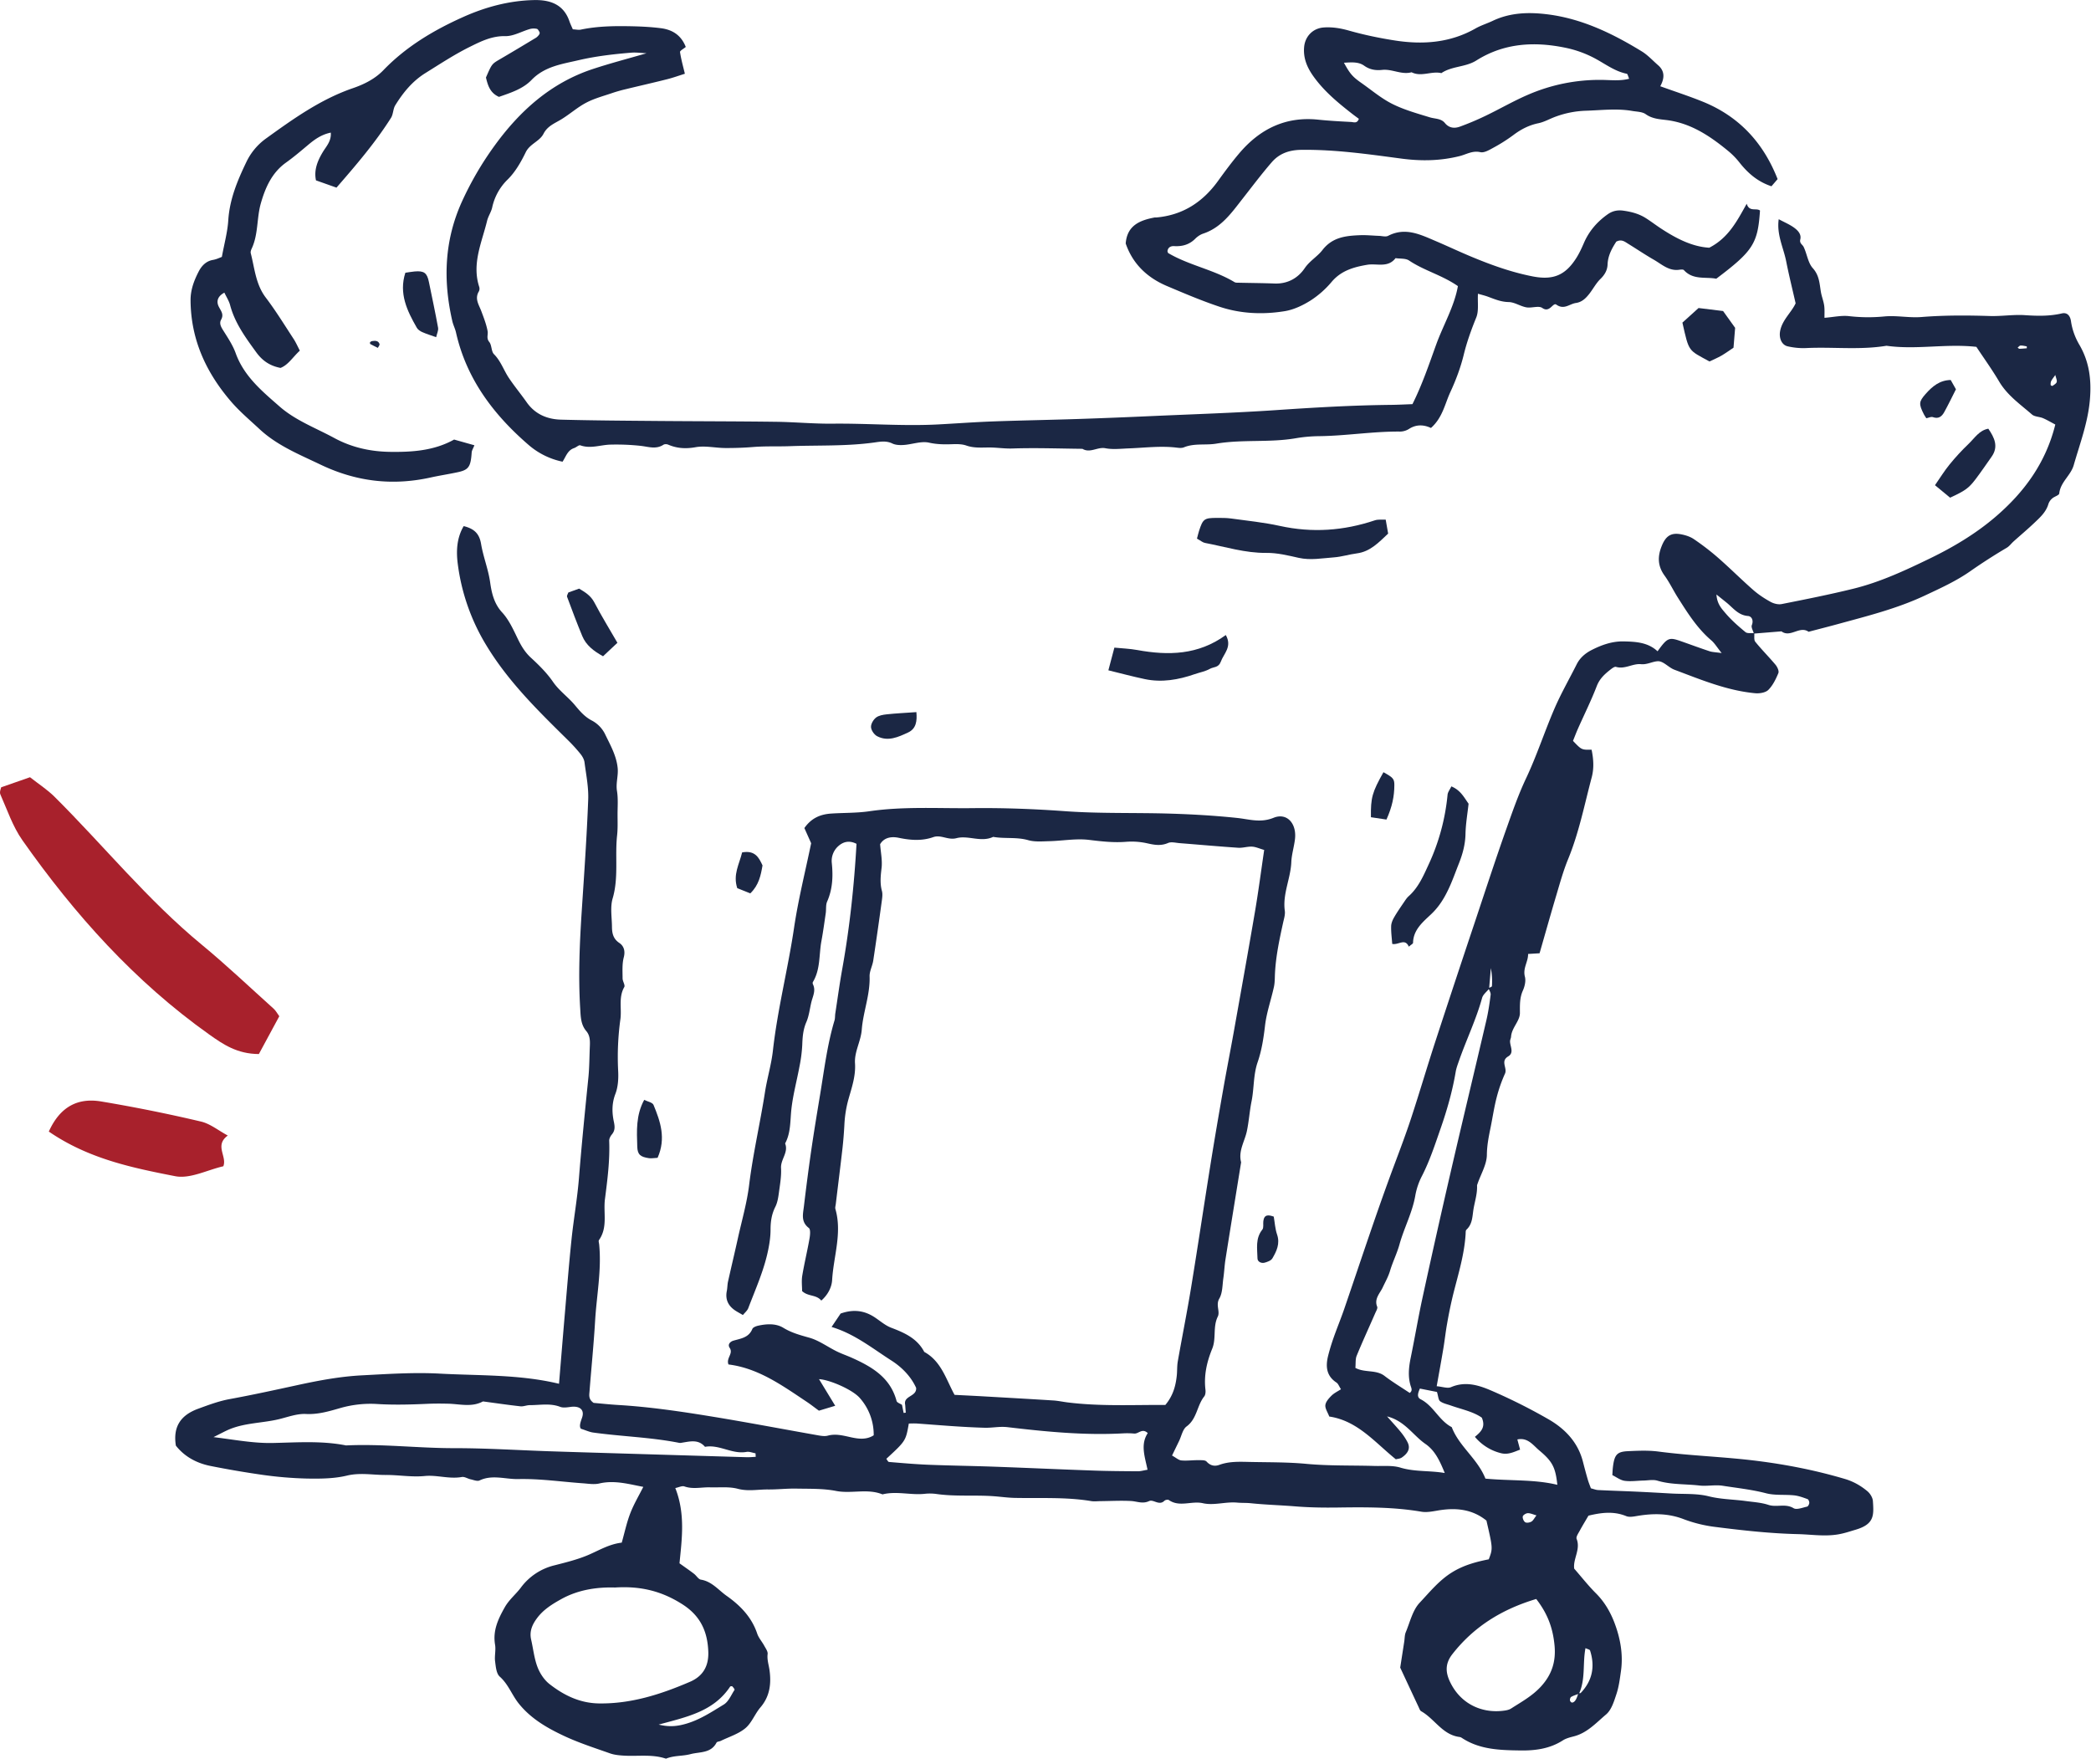
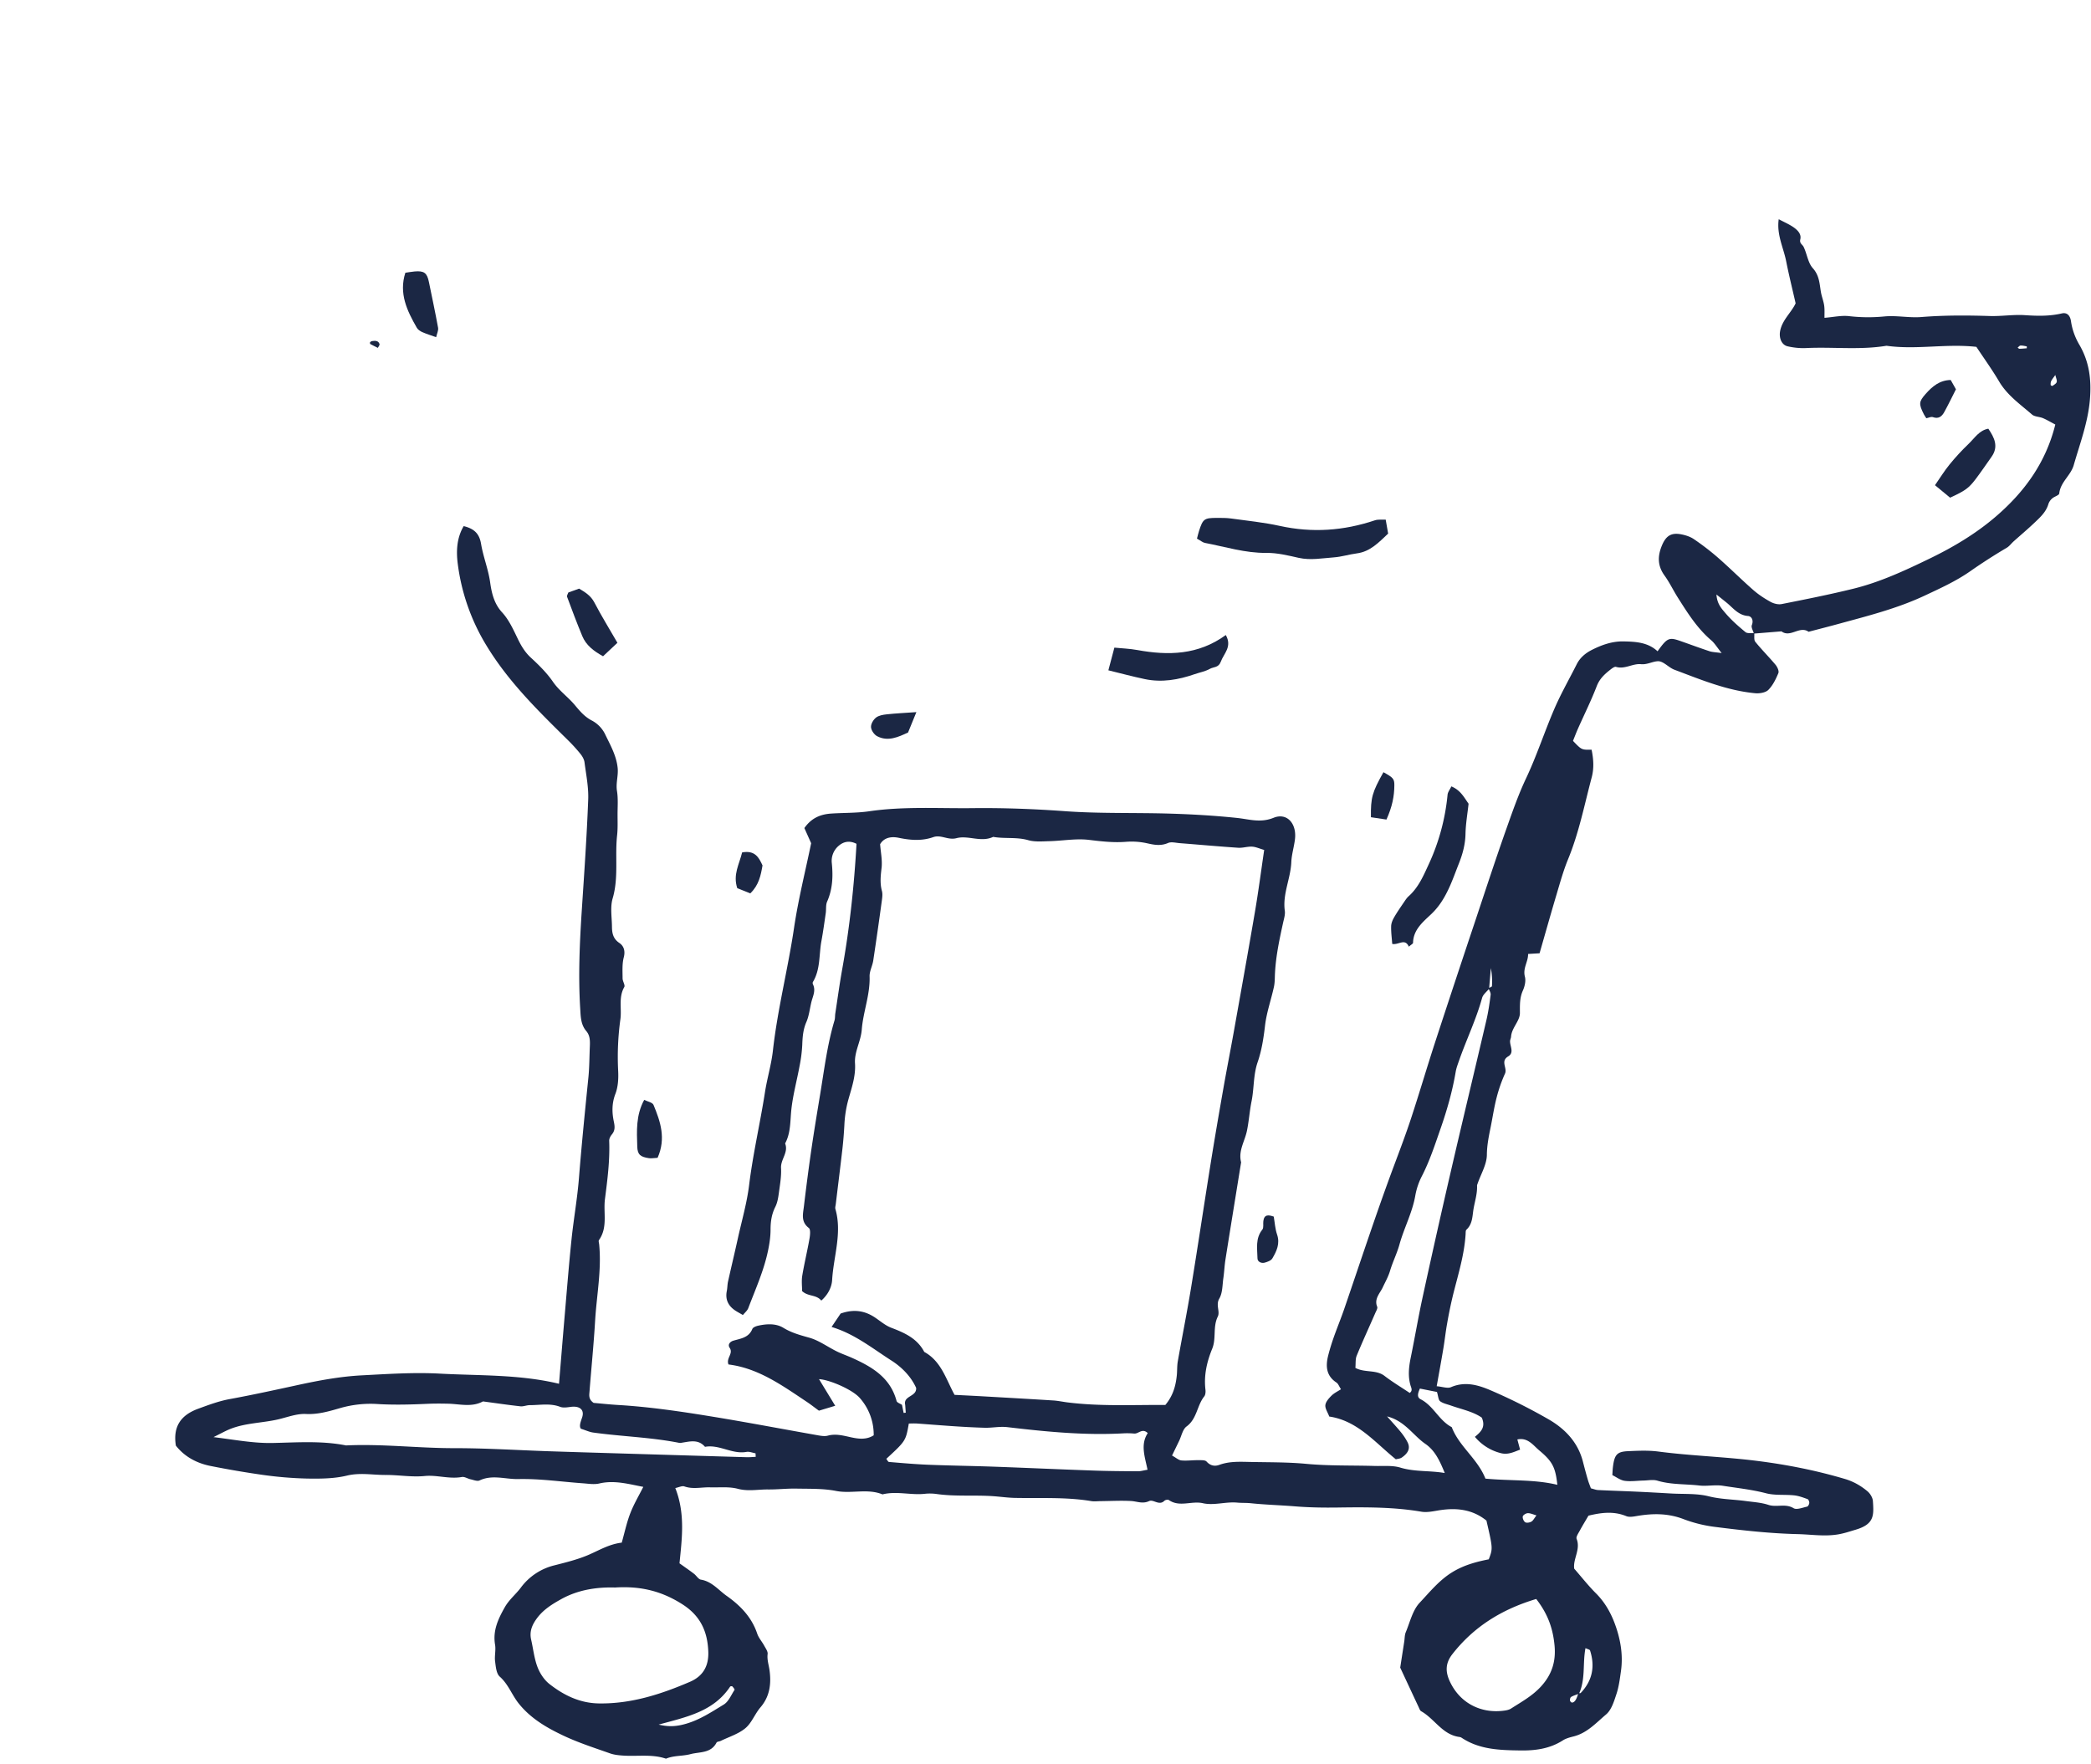
<svg xmlns="http://www.w3.org/2000/svg" xml:space="preserve" style="fill-rule:evenodd;clip-rule:evenodd;stroke-linejoin:round;stroke-miterlimit:2" viewBox="0 0 326 275">
  <path d="M0-75.222c-.058.003-.113.08-.169.124.037.022.074.066.111.065.142-.003.284-.019.427-.03-.002-.037-.002-.075-.003-.112-.122-.018-.245-.053-.366-.047m1.789 2.085a.454.454 0 0 0-.023.227c.001.02.089.059.106.046.091-.067.219-.134.244-.226.028-.103-.041-.232-.081-.412-.109.157-.191.254-.246.365M-28.805-6.966c-.105.004-.273.107-.291.192-.022.103.054.282.144.338.084.051.261.02.361-.038.104-.059.164-.195.295-.364-.206-.057-.359-.134-.509-.128m-49.2 12.308c.814-.237 1.498-.695 2.198-1.12.283-.171.436-.559.632-.859.019-.03-.072-.144-.128-.203-.019-.02-.113-.012-.129.012-.974 1.47-2.57 1.778-4.177 2.22.624.152 1.092.099 1.604-.05m50.93-13.966c-.111-1.017-.278-1.36-1.058-2.012-.36-.302-.666-.77-1.28-.641l.16.596c-.368.136-.708.319-1.143.201a2.883 2.883 0 0 1-1.499-.949c.351-.29.643-.565.404-1.121-.499-.353-1.177-.486-1.814-.711-.212-.075-.45-.12-.623-.249-.104-.079-.107-.294-.184-.542l-.998-.198c-.103.237-.204.499.044.625.756.384 1.072 1.245 1.818 1.63.433 1.133 1.506 1.839 1.969 3.009 1.477.139 2.849.036 4.204.362m-6.133 9.894c-.433.552-.414 1.064-.129 1.649.602 1.24 1.793 1.8 3.032 1.672.179-.019.38-.044.525-.137.612-.393 1.248-.738 1.757-1.298.634-.698.87-1.461.785-2.381-.094-.996-.385-1.839-1.072-2.725-2.009.602-3.639 1.612-4.898 3.22m-17.811-12.917c-.322-.311-.537.051-.791.027a4.514 4.514 0 0 0-.688-.01c-2.251.12-4.486-.102-6.713-.364-.463-.055-.89.045-1.336.034-1.316-.036-2.625-.15-3.937-.246-.171-.012-.344-.002-.502-.002-.179 1.015-.179 1.015-1.315 2.064.051.064.098.178.154.183.771.065 1.543.133 2.317.164 1.283.051 2.566.067 3.85.113 1.923.069 3.845.158 5.767.225.871.032 1.742.037 2.613.043.174.001.348-.054.569-.09-.156-.758-.428-1.473.012-2.141m-23.455 1.098c-.844.154-1.589-.451-2.427-.296-.39-.46-.885-.313-1.368-.238a.38.38 0 0 1-.138.006c-1.662-.329-3.359-.371-5.032-.603-.21-.029-.411-.125-.718-.223-.109-.146-.026-.371.07-.65.156-.453-.13-.692-.646-.629-.211.026-.451.07-.636-.001-.588-.225-1.184-.097-1.776-.099-.183 0-.37.088-.547.068-.732-.081-1.46-.188-2.189-.286-.654.356-1.36.149-2.033.134-.41-.009-.813-.012-1.224.007-.963.043-1.931.07-2.892.013a6.415 6.415 0 0 0-2.184.232c-.66.19-1.303.385-2.023.349-.529-.026-1.073.188-1.607.313-.926.216-1.899.205-2.797.558-.278.109-.539.26-.991.481 1.294.161 2.353.367 3.472.343 1.42-.03 2.859-.139 4.275.143 2.113-.1 4.216.162 6.329.16 1.832-.002 3.666.116 5.499.179.828.028 1.657.053 2.485.078 3.038.091 6.076.183 9.114.272.173.004.348-.014.522-.022l-.011-.206c-.176-.03-.362-.112-.527-.083M-85.309-1.94c-.526.292-1.03.605-1.399 1.094-.286.379-.47.78-.356 1.272.122.534.178 1.092.37 1.599.141.371.393.756.703.998.841.657 1.773 1.116 2.893 1.132 1.886.027 3.62-.534 5.318-1.264.757-.325 1.1-.913 1.072-1.748-.04-1.178-.45-2.096-1.493-2.769-1.169-.753-2.406-1.096-3.956-.995-.983-.029-2.113.102-3.152.681m53.836-35.149c-.347 1.263-.919 2.44-1.349 3.67-.075.216-.159.433-.196.657-.19 1.123-.501 2.216-.874 3.287-.328.94-.634 1.89-1.091 2.784a4.022 4.022 0 0 0-.394 1.149c-.171 1.002-.658 1.896-.926 2.864-.145.524-.396 1.02-.552 1.543-.105.352-.282.657-.432.979-.151.324-.51.66-.32 1.12.038.093-.058.249-.11.368-.363.833-.744 1.659-1.089 2.499-.081.199-.051.444-.075.71.551.297 1.21.087 1.707.471.467.359.976.663 1.469.993.186-.139.092-.285.041-.458-.154-.541-.09-1.084.023-1.63.239-1.165.436-2.34.689-3.502a578.52 578.52 0 0 1 1.624-7.247c.69-2.988 1.409-5.97 2.106-8.957.113-.487.185-.986.248-1.483.015-.121-.082-.256-.127-.385.07-.039.201-.076.203-.12a4.22 4.22 0 0 0-.064-1.053l-.102 1.206c-.14.177-.353.335-.409.535m5.766 40.63c.683-.716.843-1.552.544-2.481-.019-.057-.149-.079-.267-.137-.174.889.013 1.824-.381 2.665-.154.059-.317.105-.458.187-.05.029-.087.164-.063.222.085.199.241.073.296-.001.095-.123.134-.289.196-.437.045-.006.109.007.133-.018M-65.29-12.827l.125-.014-.032-.455c-.128-.549.686-.468.638-.998-.302-.664-.833-1.205-1.445-1.596-1.113-.711-2.153-1.56-3.497-1.962l.528-.784c.767-.272 1.416-.172 2.026.242.304.206.595.459.931.587.782.297 1.52.624 1.932 1.413.996.545 1.272 1.598 1.772 2.511.541.028 1.092.054 1.641.085 1.379.079 2.756.156 4.134.243.275.018.546.077.82.112 1.922.242 3.849.138 5.726.151.456-.544.606-1.119.67-1.722.028-.274.011-.554.058-.825.254-1.445.544-2.885.781-4.334.394-2.403.752-4.812 1.137-7.216.232-1.447.48-2.891.734-4.334.198-1.131.421-2.258.623-3.388.419-2.351.843-4.701 1.244-7.056.198-1.167.351-2.342.532-3.569-.284-.082-.493-.182-.708-.193-.269-.014-.545.083-.813.065-1.143-.077-2.284-.181-3.425-.27-.227-.018-.487-.091-.675-.008-.415.179-.789.115-1.203.021a4.154 4.154 0 0 0-1.232-.093c-.736.061-1.447-.021-2.178-.11-.761-.093-1.549.055-2.326.075-.413.01-.85.051-1.236-.06-.679-.194-1.371-.071-2.046-.192-.711.339-1.459-.106-2.147.076-.495.131-.904-.219-1.353-.062-.675.237-1.338.183-2.027.04-.387-.08-.837-.043-1.083.376.036.478.137.941.085 1.387-.054.458-.103.893.021 1.346.046.17.021.367-.003.548a246.608 246.608 0 0 1-.505 3.522c-.048.312-.223.62-.213.925.035 1.071-.378 2.07-.458 3.111-.053.686-.44 1.292-.395 1.972.049.75-.199 1.437-.392 2.129a6.77 6.77 0 0 0-.23 1.485c-.025.457-.061.914-.112 1.369-.125 1.086-.261 2.171-.392 3.256-.011.09-.044.189-.021.271.405 1.405-.109 2.771-.19 4.153-.025.428-.25.868-.634 1.203-.297-.364-.771-.223-1.121-.556 0-.267-.042-.59.008-.898.12-.723.295-1.437.422-2.159.037-.209.073-.547-.038-.632-.474-.36-.34-.819-.287-1.262.13-1.094.271-2.186.429-3.276.159-1.09.339-2.177.519-3.264.241-1.45.415-2.913.84-4.327.039-.13.026-.275.047-.411.133-.863.25-1.729.404-2.587.437-2.431.697-4.88.836-7.328-.422-.216-.77-.127-1.063.133a1.154 1.154 0 0 0-.382.984c.08.779.049 1.527-.272 2.258-.088.2-.048.454-.082.681-.079.544-.153 1.09-.253 1.631-.147.798-.052 1.649-.496 2.387-.02.034-.018.098 0 .135.185.375-.014.712-.095 1.06-.092.386-.134.793-.29 1.151-.191.439-.223.879-.239 1.341a8.3 8.3 0 0 1-.154 1.212c-.156.851-.388 1.692-.482 2.549-.074.678-.029 1.367-.366 1.993.211.523-.267.927-.238 1.437.027.489-.065.987-.13 1.478-.037.267-.083.549-.202.786-.215.426-.281.858-.281 1.329.001.407-.061.821-.144 1.221-.242 1.172-.734 2.261-1.157 3.373-.057.151-.205.268-.315.406-.172-.101-.293-.165-.409-.238-.431-.273-.636-.647-.532-1.169.036-.179.031-.368.07-.547.19-.851.393-1.699.581-2.551.229-1.031.525-2.053.653-3.096.224-1.824.644-3.61.926-5.422.127-.816.373-1.617.465-2.437.271-2.42.881-4.779 1.237-7.185.249-1.675.667-3.325.998-4.935l-.396-.887c.421-.602.961-.809 1.581-.848.736-.048 1.48-.027 2.206-.133 2.016-.295 4.042-.159 6.062-.183 1.789-.02 3.581.047 5.374.177 2.065.15 4.145.079 6.217.145 1.287.04 2.577.116 3.857.251.716.076 1.361.302 2.131-.009.782-.317 1.355.333 1.252 1.239-.052.453-.196.899-.215 1.351-.039.962-.518 1.86-.38 2.847.03.218-.046.456-.096.68-.216.979-.426 1.958-.478 2.964-.014.268-.005.543-.062.803-.165.758-.431 1.5-.52 2.265-.085.73-.195 1.449-.432 2.137-.257.744-.203 1.524-.354 2.278-.117.578-.154 1.172-.275 1.749-.127.606-.513 1.163-.337 1.825-.306 1.894-.615 3.787-.915 5.681-.057.361-.071.728-.123 1.089-.059.404-.043.862-.236 1.194-.224.385.058.755-.091 1.058-.297.605-.078 1.273-.325 1.877-.312.763-.495 1.555-.395 2.393.015.129.003.302-.071.395-.427.533-.42 1.306-1.032 1.755-.229.168-.296.556-.436.845l-.414.855c.232.127.381.27.544.286.318.031.642-.018.964-.014.175.003.421-.019.511.081.224.249.482.289.744.193.582-.212 1.179-.184 1.775-.171 1.102.024 2.202.007 3.307.111 1.324.124 2.663.084 3.996.123.505.015 1.037-.045 1.507.097.851.257 1.714.163 2.594.316-.308-.762-.591-1.329-1.132-1.702-.723-.5-1.201-1.348-2.24-1.607.324.366.575.635.807.92.144.177.276.37.381.572.181.345.076.635-.328.913-.101.069-.246.074-.347.102-1.231-.994-2.237-2.253-3.892-2.5-.091-.245-.249-.466-.228-.666.022-.198.203-.399.359-.554.154-.153.364-.251.553-.375-.11-.169-.159-.322-.264-.391-.603-.397-.639-.961-.483-1.579.09-.356.199-.709.321-1.056.199-.565.428-1.119.622-1.684.97-2.825 1.894-5.665 2.943-8.463.337-.901.677-1.801.976-2.715.487-1.485.927-2.984 1.412-4.469a1021.84 1021.84 0 0 1 2.335-7.057c.596-1.788 1.181-3.579 1.81-5.355.352-.99.694-1.981 1.147-2.939.628-1.328 1.082-2.738 1.665-4.088.382-.883.864-1.722 1.296-2.582.195-.39.518-.656.889-.843.578-.292 1.187-.508 1.849-.495.715.014 1.429.053 1.989.578.567-.79.668-.834 1.344-.598.566.198 1.127.407 1.696.595.161.053.339.054.707.107-.282-.352-.414-.581-.604-.742-.822-.699-1.384-1.597-1.951-2.491-.272-.427-.489-.891-.785-1.299-.394-.545-.414-1.087-.178-1.692.235-.603.535-.831 1.137-.72.266.049.546.138.765.289.494.337.972.702 1.42 1.095.693.607 1.345 1.26 2.037 1.867.308.271.658.501 1.017.699.188.104.45.17.653.129 1.397-.277 2.796-.555 4.179-.895 1.57-.385 3.029-1.066 4.482-1.77 1.375-.666 2.678-1.444 3.833-2.432 1.671-1.43 2.94-3.145 3.499-5.398-.262-.137-.486-.273-.725-.374-.206-.087-.481-.076-.637-.211-.685-.596-1.442-1.117-1.922-1.93-.417-.705-.898-1.372-1.33-2.025-1.778-.199-3.518.183-5.253-.064-1.557.258-3.128.059-4.691.134-.36.017-.732-.02-1.083-.1-.365-.081-.516-.495-.448-.878.117-.664.657-1.091.909-1.637-.193-.85-.393-1.65-.553-2.46-.157-.794-.564-1.551-.435-2.457.344.185.642.308.895.492.219.159.44.384.366.688-.057.235.125.295.195.438.198.409.251.927.536 1.244.386.429.391.904.474 1.394.046.266.152.523.191.79.034.244.014.496.018.719.53-.043.991-.15 1.434-.099.69.079 1.371.085 2.057.019.73-.071 1.449.092 2.19.032 1.322-.106 2.658-.1 3.986-.058.69.021 1.375-.095 2.049-.05.733.05 1.443.065 2.16-.102.283-.066.482.096.535.461.072.496.246.958.49 1.374.582.996.709 2.044.617 3.178-.108 1.344-.582 2.584-.948 3.858-.173.604-.775.985-.846 1.654-.012.109-.282.177-.41.29a.72.72 0 0 0-.222.32c-.134.468-.476.778-.806 1.091-.398.38-.82.733-1.229 1.1-.136.121-.247.281-.399.371a33.47 33.47 0 0 0-2.165 1.393c-.815.566-1.727.98-2.628 1.403-1.623.763-3.352 1.193-5.069 1.663-.574.157-1.15.303-1.725.454-.524-.372-1.064.369-1.586-.025l-1.611.131c-.046-.167-.172-.367-.12-.495.115-.292-.021-.518-.225-.534-.569-.044-.863-.464-1.243-.773-.158-.129-.318-.255-.601-.483.035.555.305.828.517 1.08.348.412.761.773 1.179 1.118.112.092.339.046.514.062.016.171-.03.393.061.504.374.464.801.887 1.184 1.345.105.127.215.365.164.486-.146.351-.323.719-.587.982-.163.161-.512.217-.767.194-1.658-.155-3.182-.797-4.72-1.373-.338-.126-.639-.501-.954-.498-.31.004-.637.209-1.001.173-.491-.049-.943.312-1.461.157-.092-.028-.249.099-.355.182-.323.256-.608.52-.77.94-.326.848-.733 1.665-1.102 2.496-.107.242-.199.49-.288.708.503.527.503.527 1.087.515.112.54.152 1.076.005 1.626-.425 1.599-.742 3.227-1.376 4.768-.278.676-.474 1.386-.683 2.089-.341 1.144-.663 2.294-.987 3.418l-.671.04c.012.45-.319.826-.186 1.331.065.244-.01.564-.118.807-.195.434-.174.855-.174 1.317 0 .467-.48.858-.517 1.378-.006.091-.058.179-.059.269-.003.303.253.67-.108.886-.473.282-.039.677-.187 1.004a8.6 8.6 0 0 0-.493 1.413c-.147.57-.232 1.155-.349 1.733-.109.531-.214 1.048-.219 1.61-.007.558-.346 1.114-.539 1.67-.015.044-.037.09-.035.134.018.458-.124.889-.202 1.333-.077.437-.05.894-.419 1.234-.053.049-.041.175-.048.267-.074 1.186-.424 2.315-.713 3.458a25.76 25.76 0 0 0-.364 1.742c-.09.492-.142.991-.225 1.484-.118.708-.248 1.413-.388 2.199.337.028.63.143.837.055.849-.366 1.644-.11 2.39.216a32.65 32.65 0 0 1 3.318 1.667c.961.556 1.715 1.342 2.004 2.474.09.351.183.701.284 1.048.05.173.12.34.181.508.163.041.291.096.422.102.736.037 1.473.058 2.21.092.686.031 1.373.07 2.058.109.736.043 1.496-.013 2.199.164.713.178 1.425.178 2.135.273.454.062.925.087 1.355.229.481.159.99-.098 1.47.194.18.108.524-.036.788-.092.059-.013.125-.138.13-.216.005-.075-.046-.204-.103-.224-.255-.092-.517-.191-.783-.219-.545-.057-1.118.013-1.64-.122-.837-.218-1.689-.306-2.536-.439-.443-.069-.913.037-1.361-.014-.817-.095-1.65-.042-2.455-.283-.25-.076-.544-.013-.818-.007-.367.007-.74.066-1.098.015-.251-.035-.482-.217-.719-.333.012-.19.016-.324.032-.457.087-.729.232-.912.87-.942.597-.028 1.205-.055 1.794.022 1.917.251 3.849.303 5.769.546 1.745.22 3.444.556 5.125 1.054.505.149.933.396 1.32.718.16.134.308.374.321.575.057.837.088 1.349-1.002 1.673-.35.104-.685.219-1.053.279-.789.127-1.556 0-2.335-.019-1.613-.038-3.212-.215-4.808-.418a8.006 8.006 0 0 1-1.869-.458c-.891-.344-1.777-.342-2.69-.19-.218.037-.475.091-.664.013-.753-.308-1.487-.198-2.206-.027-.183.315-.352.588-.504.87-.083.157-.236.369-.188.489.245.618-.221 1.168-.141 1.74.435.498.826.999 1.273 1.444.495.494.838 1.087 1.077 1.712.342.899.521 1.852.383 2.828-.064.452-.121.915-.264 1.344-.141.425-.29.928-.606 1.194-.576.486-1.104 1.081-1.887 1.281-.22.057-.454.115-.642.236-.768.492-1.617.602-2.499.588-1.189-.018-2.376-.048-3.419-.744a.311.311 0 0 0-.129-.045c-.994-.13-1.449-1.063-2.234-1.504-.069-.039-.104-.148-.142-.23-.369-.787-.736-1.576-1.083-2.319l.238-1.534c.027-.18.019-.374.088-.537.246-.588.397-1.28.81-1.72.585-.622 1.133-1.305 1.888-1.775.677-.421 1.41-.618 2.153-.765.241-.634.241-.634-.136-2.264-.851-.686-1.824-.765-2.857-.586-.312.054-.646.118-.95.066-1.633-.279-3.284-.266-4.924-.243-.823.01-1.636-.002-2.454-.069-.86-.07-1.725-.092-2.583-.182-.27-.029-.539-.013-.79-.036-.684-.066-1.367.182-2.018.034-.663-.152-1.364.251-1.991-.186-.053-.038-.206-.009-.258.043-.307.31-.639-.1-.894.019-.383.18-.709.013-1.064-.005-.594-.032-1.19.003-1.786.008-.179.002-.362.026-.536-.003-1.478-.244-2.968-.157-4.454-.186-.405-.008-.808-.065-1.211-.096-1.134-.086-2.276.029-3.408-.137a2.764 2.764 0 0 0-.668-.005c-.819.084-1.642-.173-2.459.032-.879-.36-1.808-.024-2.714-.201-.754-.148-1.547-.121-2.323-.137-.547-.011-1.095.055-1.642.05-.591-.007-1.171.122-1.78-.039-.511-.136-1.076-.069-1.618-.085-.501-.015-1.002.124-1.505-.054-.136-.048-.325.054-.53.095.597 1.512.382 3.003.245 4.4.341.244.599.421.848.612.142.108.255.319.404.343.644.106 1.022.607 1.504.947.799.564 1.462 1.243 1.786 2.205.085.254.281.468.411.709.085.156.218.335.199.487-.041.333.067.628.11.941.109.782.025 1.532-.531 2.179-.325.379-.507.904-.879 1.215-.403.337-.95.503-1.437.741-.082.04-.219.041-.25.102-.329.636-.985.531-1.522.674-.468.125-.974.071-1.433.266-.805-.276-1.641-.128-2.462-.179-.271-.017-.554-.042-.807-.131-.908-.321-1.832-.617-2.701-1.026-.988-.464-1.94-1.013-2.644-1.898-.397-.5-.603-1.12-1.104-1.564-.201-.179-.231-.584-.272-.895-.04-.315.052-.65 0-.961-.142-.828.172-1.5.566-2.197.254-.448.638-.75.928-1.133a3.457 3.457 0 0 1 1.994-1.323c.663-.17 1.336-.335 1.962-.602.627-.268 1.212-.632 1.954-.72.166-.585.288-1.169.5-1.718.205-.533.503-1.03.76-1.542-.847-.16-1.684-.406-2.572-.198-.302.071-.64.012-.96-.011-1.259-.089-2.52-.276-3.776-.247-.747.017-1.517-.275-2.263.08-.133.065-.348-.028-.521-.065-.175-.038-.358-.165-.516-.136-.73.132-1.452-.127-2.155-.059-.781.078-1.532-.065-2.296-.06-.753.004-1.495-.149-2.269.038-.748.18-1.551.185-2.329.172a22.437 22.437 0 0 1-2.613-.218 56.281 56.281 0 0 1-2.992-.511c-.838-.16-1.554-.548-2.063-1.197-.177-1.124.297-1.787 1.306-2.156.607-.222 1.201-.446 1.843-.564 1.312-.241 2.617-.525 3.921-.809 1.257-.274 2.524-.513 3.809-.579 1.517-.079 3.044-.182 4.556-.1 2.32.125 4.658.039 6.963.593.121-1.457.232-2.829.35-4.199.122-1.42.235-2.84.383-4.258.124-1.185.336-2.363.431-3.55.157-1.967.354-3.93.553-5.893.06-.594.058-1.195.084-1.793.014-.325.023-.654-.204-.921-.325-.381-.329-.839-.357-1.303-.12-1.933-.033-3.861.093-5.79.141-2.145.291-4.29.373-6.437.029-.726-.122-1.46-.216-2.188-.023-.171-.126-.35-.238-.489a9.399 9.399 0 0 0-.737-.809c-1.738-1.714-3.477-3.409-4.762-5.533a12.09 12.09 0 0 1-1.672-4.768c-.098-.751-.058-1.523.347-2.205.612.152.915.435 1.016 1.042.126.756.421 1.473.531 2.252.084.594.22 1.23.695 1.746.395.427.653.995.911 1.531.202.419.421.793.771 1.117.469.431.933.889 1.293 1.411.362.526.876.882 1.275 1.357.291.349.57.687 1 .91a1.8 1.8 0 0 1 .757.764c.308.643.678 1.274.752 2.011.045.45-.116.885-.04 1.345.072.446.033.91.033 1.366 0 .411.018.825-.027 1.231-.134 1.223.099 2.462-.26 3.682-.15.51-.045 1.098-.04 1.65.004.374.062.705.431.952.26.174.358.465.259.842-.102.39-.07.819-.069 1.231 0 .171.162.394.098.506-.345.606-.142 1.257-.226 1.88a16.01 16.01 0 0 0-.131 3.008c.024.452-.002.944-.162 1.358-.212.552-.203 1.088-.09 1.621.062.296.079.514-.117.751-.083.099-.159.246-.155.368.045 1.145-.102 2.274-.247 3.406-.104.8.177 1.652-.349 2.396-.041.056.003.175.011.264.146 1.504-.152 2.985-.239 4.475-.081 1.369-.219 2.733-.325 4.1-.016.219-.076.464.24.681.417.036.918.091 1.42.121 1.837.109 3.656.377 5.469.673 2.088.34 4.166.738 6.248 1.105.18.031.38.062.549.016.47-.127.901-.004 1.353.094.436.095.9.161 1.333-.115a3.228 3.228 0 0 0-.804-2.171c-.426-.5-1.786-1.082-2.393-1.111l.947 1.556-.952.287c-.258-.188-.475-.36-.704-.513-1.433-.955-2.836-1.973-4.583-2.189-.149-.374.296-.63.071-.968-.152-.227.073-.381.206-.42.441-.13.906-.173 1.118-.688.039-.095.214-.162.338-.19.502-.113 1.042-.139 1.471.122.485.296.986.43 1.519.579.562.157 1.062.532 1.597.796.285.142.59.244.881.374 1.177.527 2.258 1.152 2.624 2.528.025.097.207.153.317.227l.096.473" style="fill:#1b2744;fill-rule:nonzero" transform="translate(315.009 254.489) scale(2.667)" />
-   <path d="M0-19.768c-.686-.137-1.242-.562-1.831-.881a6.375 6.375 0 0 0-1.803-.649c-1.805-.366-3.559-.257-5.158.752-.638.402-1.43.321-2.048.741-.576-.137-1.168.238-1.741-.051-.588.163-1.134-.202-1.719-.138-.367.039-.717-.007-1.048-.243-.345-.247-.769-.198-1.187-.176.354.645.497.817 1.026 1.187.595.418 1.16.9 1.804 1.222.689.345 1.449.556 2.191.783.304.093.656.058.88.332.244.299.559.326.871.214a16.151 16.151 0 0 0 1.518-.641c.828-.398 1.625-.862 2.468-1.225a10.513 10.513 0 0 1 4.293-.869c.533.004 1.077.078 1.621-.068-.061-.135-.085-.28-.137-.29M-12.723.988a1.007 1.007 0 0 1-.516.16c-1.585-.016-3.153.249-4.736.268a8.62 8.62 0 0 0-1.369.121c-1.54.267-3.11.057-4.656.317-.618.104-1.275-.037-1.889.215-.118.049-.271.037-.404.02-.943-.118-1.881.007-2.822.042-.456.017-.926.075-1.366-.009-.464-.089-.892.305-1.341.034-1.366-.014-2.732-.065-4.095-.019-.464.015-.908-.06-1.351-.059-.46.001-.895.043-1.345-.115-.253-.088-.547-.086-.821-.077-.457.016-.892.014-1.358-.091-.455-.102-.973.1-1.467.135-.224.016-.482.009-.676-.086-.359-.175-.722-.105-1.06-.057-1.639.226-3.29.153-4.933.214-.713.026-1.429-.009-2.145.049-.543.044-1.09.062-1.635.059-.577-.004-1.172-.147-1.727-.048-.577.103-1.086.073-1.609-.152-.077-.032-.204-.035-.269.007-.436.286-.876.117-1.328.067a13.325 13.325 0 0 0-1.786-.072c-.581.017-1.152.254-1.746.041-.089-.032-.234.118-.362.16-.391.129-.483.508-.678.797a4.403 4.403 0 0 1-1.966-.964c-2.062-1.776-3.653-3.873-4.264-6.595-.05-.222-.161-.43-.212-.652-.551-2.397-.471-4.731.569-7.012a18.798 18.798 0 0 1 1.873-3.215c1.482-2.053 3.313-3.709 5.777-4.519 1.014-.334 2.051-.604 3.133-.919-.331-.015-.609-.057-.881-.035-1.041.085-2.085.205-3.097.442-.965.225-1.981.359-2.748 1.157-.509.53-1.242.753-1.9.986-.528-.233-.651-.678-.762-1.131.344-.789.342-.791.799-1.059.715-.417 1.424-.843 2.132-1.27a.722.722 0 0 0 .188-.197c.023-.031.029-.097.011-.13-.04-.072-.092-.177-.154-.19a.875.875 0 0 0-.404.009c-.484.138-.965.427-1.442.417-.79-.017-1.439.313-2.085.633-.891.442-1.726.993-2.574 1.52-.77.478-1.31 1.144-1.771 1.888-.133.215-.115.524-.25.737-.934 1.474-2.068 2.791-3.187 4.078l-1.198-.424c-.128-.592.081-1.13.402-1.661.198-.328.503-.632.463-1.131-.551.113-.946.4-1.329.722-.42.352-.839.71-1.285 1.028-.83.591-1.213 1.466-1.475 2.384-.247.865-.141 1.811-.538 2.654-.038.08-.072.186-.051.265.229.885.287 1.814.878 2.592.582.767 1.088 1.592 1.616 2.399.144.218.249.462.375.701-.421.388-.682.839-1.129 1.01-.642-.121-1.076-.442-1.414-.906-.623-.858-1.254-1.71-1.533-2.763-.066-.251-.217-.479-.336-.731-.419.227-.477.534-.318.837.13.249.297.438.128.744-.122.218-.006.423.126.633.268.426.556.856.725 1.324.487 1.356 1.553 2.231 2.571 3.122.93.815 2.111 1.251 3.193 1.838 1.04.564 2.143.796 3.272.81 1.266.016 2.554-.061 3.733-.719l1.187.334c-.068.174-.152.298-.16.426-.054.816-.171 1.007-.79 1.143-.538.117-1.083.198-1.621.317-2.234.492-4.358.237-6.433-.759-1.247-.597-2.528-1.113-3.557-2.071-.57-.531-1.173-1.037-1.677-1.626-1.449-1.689-2.338-3.611-2.355-5.891-.005-.635.207-1.178.478-1.703.163-.315.42-.602.832-.672.209-.035.407-.136.519-.175.145-.788.332-1.458.375-2.136.078-1.225.529-2.31 1.048-3.391a3.59 3.59 0 0 1 1.128-1.374c1.604-1.157 3.213-2.313 5.115-2.966.657-.226 1.287-.542 1.774-1.046 1.333-1.384 2.949-2.344 4.678-3.117 1.304-.584 2.685-.953 4.127-.985.926-.02 1.728.237 2.071 1.233.057.165.135.322.201.476.197.01.337.046.463.019 1.001-.211 2.014-.218 3.028-.196.552.013 1.107.042 1.655.112.756.096 1.214.477 1.457 1.096-.13.111-.348.222-.336.3.064.43.184.851.283 1.267-.349.109-.686.232-1.032.319-.801.203-1.608.384-2.411.58a8.757 8.757 0 0 0-.784.221c-.52.179-1.06.319-1.541.572-.514.269-.956.669-1.453.972-.389.237-.81.387-1.043.845-.228.447-.798.583-1.04 1.081-.277.571-.611 1.155-1.057 1.594a3.218 3.218 0 0 0-.904 1.638c-.061.265-.231.505-.296.771-.308 1.268-.902 2.504-.462 3.864a.355.355 0 0 1-.018.263c-.263.432.002.784.143 1.163.143.382.294.769.367 1.167.037.204-.088.405.096.63.153.187.111.548.274.713.403.404.568.934.87 1.386.327.49.706.945 1.045 1.428.492.698 1.2.991 2.007 1.013 1.885.05 3.77.061 5.655.077 2.304.02 4.608.018 6.911.048 1.103.014 2.205.122 3.307.11 2.066-.023 4.131.154 6.197.043 1.056-.056 2.111-.135 3.168-.174 1.652-.06 3.306-.087 4.959-.142 1.466-.048 2.931-.108 4.396-.174 2.389-.107 4.782-.182 7.168-.343 2.25-.153 4.5-.286 6.755-.309.41-.004.82-.027 1.255-.042.572-1.146.968-2.321 1.386-3.48.416-1.149 1.06-2.223 1.271-3.42-.934-.649-1.979-.906-2.855-1.497-.203-.136-.524-.096-.79-.138-.447.588-1.102.292-1.664.389-.782.133-1.511.34-2.065.99a5.501 5.501 0 0 1-1.235 1.095c-.457.287-.984.539-1.511.625-1.282.209-2.581.154-3.822-.261-1.04-.347-2.054-.779-3.065-1.207-1.151-.488-2-1.288-2.412-2.487.079-1.048.815-1.353 1.676-1.518.044-.008.092-.001.138-.005 1.52-.141 2.677-.89 3.564-2.108.404-.558.814-1.116 1.26-1.642 1.204-1.419 2.706-2.165 4.611-1.966.642.067 1.285.101 1.929.135.148.008.352.11.451-.184-.135-.101-.279-.205-.419-.315-.834-.651-1.646-1.327-2.262-2.205-.353-.504-.575-1.041-.518-1.676.056-.625.511-1.099 1.146-1.144.509-.037.991.046 1.49.187.882.249 1.787.437 2.694.577 1.627.249 3.213.133 4.687-.705.319-.182.678-.29 1.01-.448 1.041-.495 2.152-.515 3.246-.373 1.995.259 3.776 1.124 5.471 2.163.348.214.633.531.945.802.413.357.378.779.13 1.233.855.308 1.683.577 2.489.903 2.114.858 3.536 2.392 4.371 4.525l-.36.419c-.809-.268-1.385-.773-1.879-1.401a4.39 4.39 0 0 0-.67-.679c-1.068-.875-2.193-1.629-3.624-1.796-.394-.046-.81-.076-1.175-.337-.203-.146-.517-.144-.784-.19-.91-.159-1.819-.04-2.732-.013a5.613 5.613 0 0 0-1.729.337c-.347.122-.675.319-1.031.393-.558.115-1.03.362-1.478.702a9.737 9.737 0 0 1-1.163.735c-.233.128-.531.306-.752.255-.457-.106-.82.131-1.203.227-1.133.286-2.262.301-3.405.15-1.947-.259-3.89-.539-5.865-.513-.701.009-1.276.213-1.716.718-.595.686-1.142 1.414-1.703 2.13-.646.824-1.244 1.694-2.31 2.049-.169.056-.335.17-.462.296-.349.351-.761.462-1.241.435-.182-.011-.36.067-.386.299.015.038.02.094.049.111 1.221.717 2.65.962 3.867 1.693.071.044.179.035.271.037.69.016 1.38.02 2.07.046.76.029 1.367-.308 1.767-.897.293-.43.741-.678 1.033-1.057.587-.761 1.376-.838 2.206-.871.366-.014.733.026 1.099.039.181.006.397.072.539-.002.996-.517 1.877-.078 2.765.3.719.306 1.426.642 2.149.941 1.147.476 2.315.894 3.54 1.132 1.194.231 1.913-.065 2.56-1.1.169-.271.304-.565.431-.86.302-.696.78-1.244 1.394-1.676.269-.188.558-.257.909-.208.467.065.904.179 1.3.427.312.197.605.423.913.624.889.581 1.817 1.059 2.811 1.115 1.129-.58 1.626-1.569 2.188-2.571.153.501.555.228.777.397-.129 1.932-.403 2.363-2.557 3.987-.618-.123-1.351.091-1.892-.504-.045-.048-.179-.033-.268-.021-.607.088-1.022-.317-1.485-.583C1.07-9.19.577-9.525.07-9.836c-.189-.117-.377-.278-.684-.119-.248.383-.49.808-.51 1.341-.013.326-.165.597-.416.84-.259.25-.43.588-.656.875-.201.255-.426.48-.778.53-.376.053-.692.42-1.145.096-.203-.144-.382.504-.821.195-.212-.149-.624.02-.932-.036-.352-.063-.688-.303-1.033-.309-.436-.007-.801-.16-1.186-.304-.202-.076-.415-.125-.61-.182-.028.515.058.999-.098 1.386-.29.713-.547 1.422-.731 2.173-.183.751-.46 1.49-.786 2.193-.32.691-.453 1.493-1.132 2.094-.406-.191-.848-.221-1.275.051" style="fill:#1b2744;fill-rule:nonzero" transform="translate(253.627 64.222) scale(2.667)" />
  <path d="M0-.062c.228.125.339.226.465.249 1.191.226 2.352.598 3.591.584.63-.008 1.271.15 1.895.29.692.154 1.37.02 2.05-.028.451-.032.892-.175 1.343-.233.788-.102 1.285-.645 1.832-1.157l-.143-.816c-.206.011-.439-.026-.637.041-1.823.611-3.661.741-5.551.326-.937-.207-1.898-.302-2.851-.434-.269-.037-.545-.035-.817-.035-.753 0-.828.056-1.056.762-.04.123-.068.25-.121.451" style="fill:#1b2744;fill-rule:nonzero" transform="translate(186.614 84.142) scale(2.667)" />
  <path d="M0-7.344c-.266-.377-.472-.791-1.006-1.013-.088.187-.207.332-.222.488a12.478 12.478 0 0 1-1.111 4.086c-.308.669-.597 1.341-1.163 1.846-.102.091-.18.209-.257.323-.204.302-.414.6-.595.915-.09.156-.169.344-.172.519-.009.347.04.695.063 1.031.367.081.745-.358.97.162.134-.119.248-.173.248-.227.011-.775.607-1.242 1.064-1.678.454-.432.745-.91.997-1.437.236-.493.416-1.013.619-1.522.219-.554.373-1.115.385-1.724.013-.593.117-1.184.18-1.769" style="fill:#1b2744;fill-rule:nonzero" transform="translate(228.96 144.889) scale(2.667)" />
  <path d="M0-2.787c-1.616 1.176-3.364 1.207-5.176.877-.444-.081-.899-.096-1.338-.14l-.351 1.326c.717.175 1.418.364 2.126.513.997.211 1.966.042 2.915-.287.301-.104.627-.161.899-.315.209-.118.501-.056.631-.412.178-.487.679-.873.294-1.562" style="fill:#1b2744;fill-rule:nonzero" transform="translate(191.112 106.435) scale(2.667)" />
-   <path d="M0 1.514.095.354l-.704-.983-1.434-.176c-.264.24-.597.54-.944.853.393 1.745.333 1.585 1.583 2.271.212-.101.46-.205.692-.337.235-.134.454-.297.712-.468" style="fill:#1b2744;fill-rule:nonzero" transform="translate(270.265 50.169) scale(2.667)" />
  <path d="m0 2.573.885.73c.859-.399 1.075-.54 1.476-1.065.329-.431.631-.882.945-1.324.424-.595.173-1.117-.188-1.644-.531.095-.801.55-1.149.883-.395.378-.768.782-1.113 1.205-.308.378-.565.798-.856 1.215" style="fill:#1b2744;fill-rule:nonzero" transform="translate(301.675 68.782) scale(2.667)" />
  <path d="m0 3.954.84-.788C.389 2.384-.089 1.609-.51.805-.719.406-1.054.205-1.399 0l-.629.226c-.026.083-.1.184-.075.25.286.77.574 1.54.889 2.298.221.533.659.872 1.214 1.18" style="fill:#1b2744;fill-rule:nonzero" transform="translate(94.019 91.769) scale(2.667)" />
  <path d="M0 3.89c.046-.207.141-.39.113-.552-.162-.894-.354-1.783-.536-2.674C-.531.131-.703 0-1.253.047c-.175.016-.348.047-.547.075-.39 1.212.102 2.225.671 3.218.063.11.196.199.316.252.248.111.51.189.813.298" style="fill:#1b2744;fill-rule:nonzero" transform="translate(67.998 42.195) scale(2.667)" />
  <path d="M0 3.347C.506 2.202.16 1.217-.238.254-.3.106-.597.054-.783-.04c-.491.901-.434 1.823-.405 2.735.014.462.179.6.691.674.131.018.269-.01.497-.022" style="fill:#1b2744;fill-rule:nonzero" transform="translate(102.523 171.582) scale(2.667)" />
  <path d="M0 2.179c.128-.025.275-.104.38-.066.334.123.527-.041.665-.291.239-.432.452-.877.685-1.336l-.306-.543C.785-.047.348.314-.047.764c-.389.444-.407.576-.095 1.189.04.08.094.151.142.226" style="fill:#1b2744;fill-rule:nonzero" transform="translate(300.329 59.395) scale(2.667)" />
-   <path d="M0-1.74c-.662.047-1.199.072-1.732.129-.219.024-.471.066-.632.194-.155.123-.302.375-.288.559.014.188.186.437.359.527.633.331 1.237.047 1.806-.217C-.01-.769.048-1.222 0-1.74" style="fill:#1b2744;fill-rule:nonzero" transform="translate(142.87 115.662) scale(2.667)" />
+   <path d="M0-1.74c-.662.047-1.199.072-1.732.129-.219.024-.471.066-.632.194-.155.123-.302.375-.288.559.014.188.186.437.359.527.633.331 1.237.047 1.806-.217" style="fill:#1b2744;fill-rule:nonzero" transform="translate(142.87 115.662) scale(2.667)" />
  <path d="M.42-2.294c.299.647.789 1.163.688 1.993L.42.147c-.585-.374-.808-.91-1.021-1.462.116-.491.252-.968 1.021-.979" style="fill:#1b2744;fill-rule:nonzero" transform="matrix(-2.615 .523 .523 2.615 117.998 138.675)" />
  <path d="M-.088-.012C.297.715.457 1.323.5 1.964c.025.366-.036.445-.588.798-.731-1.13-.84-1.432-.897-2.58.278-.059.57-.123.897-.194" style="fill:#1b2744;fill-rule:nonzero" transform="scale(2.667 -2.667) rotate(3.638 794.56 1253.453)" />
  <path d="M0-2.605c-.304-.107-.557-.141-.609.26-.022.167.031.387-.057.496-.419.519-.295 1.117-.285 1.693.003.187.221.297.414.245.166-.045.379-.122.455-.252.249-.423.458-.861.276-1.395C.079-1.893.06-2.261 0-2.605" style="fill:#1b2744;fill-rule:nonzero" transform="translate(198.587 196.622) scale(2.667)" />
  <path d="M0-.228c.002.036-.008.096.009.105.146.081.298.153.448.227.036-.075.117-.165.098-.223C.484-.332.294-.315.117-.291.076-.286.039-.25 0-.228" style="fill:#1b2744;fill-rule:nonzero" transform="translate(57.69 53.955) scale(2.667)" />
-   <path d="m0-16.182-1.687.59c-.008.058-.109.274-.045.417.401.904.723 1.874 1.284 2.672C2.608-8.159 6.119-4.237 10.479-1.141c.81.575 1.631 1.136 2.9 1.141l1.194-2.21c-.13-.177-.207-.329-.325-.435-1.4-1.259-2.767-2.559-4.219-3.756-3.154-2.6-5.718-5.778-8.6-8.643-.419-.415-.926-.741-1.429-1.138" style="fill:#a8212c;fill-rule:nonzero" transform="translate(4.678 164.329) scale(2.667)" />
-   <path d="M0-.808C2.322.786 4.874 1.309 7.387 1.801c.873.171 1.885-.369 2.815-.58.231-.581-.536-1.217.261-1.796-.554-.297-1.032-.694-1.573-.819A90.172 90.172 0 0 0 3.046-2.57C1.753-2.78.686-2.324 0-.808" style="fill:#a8212c;fill-rule:nonzero" transform="translate(7.61 178.569) scale(2.667)" />
</svg>